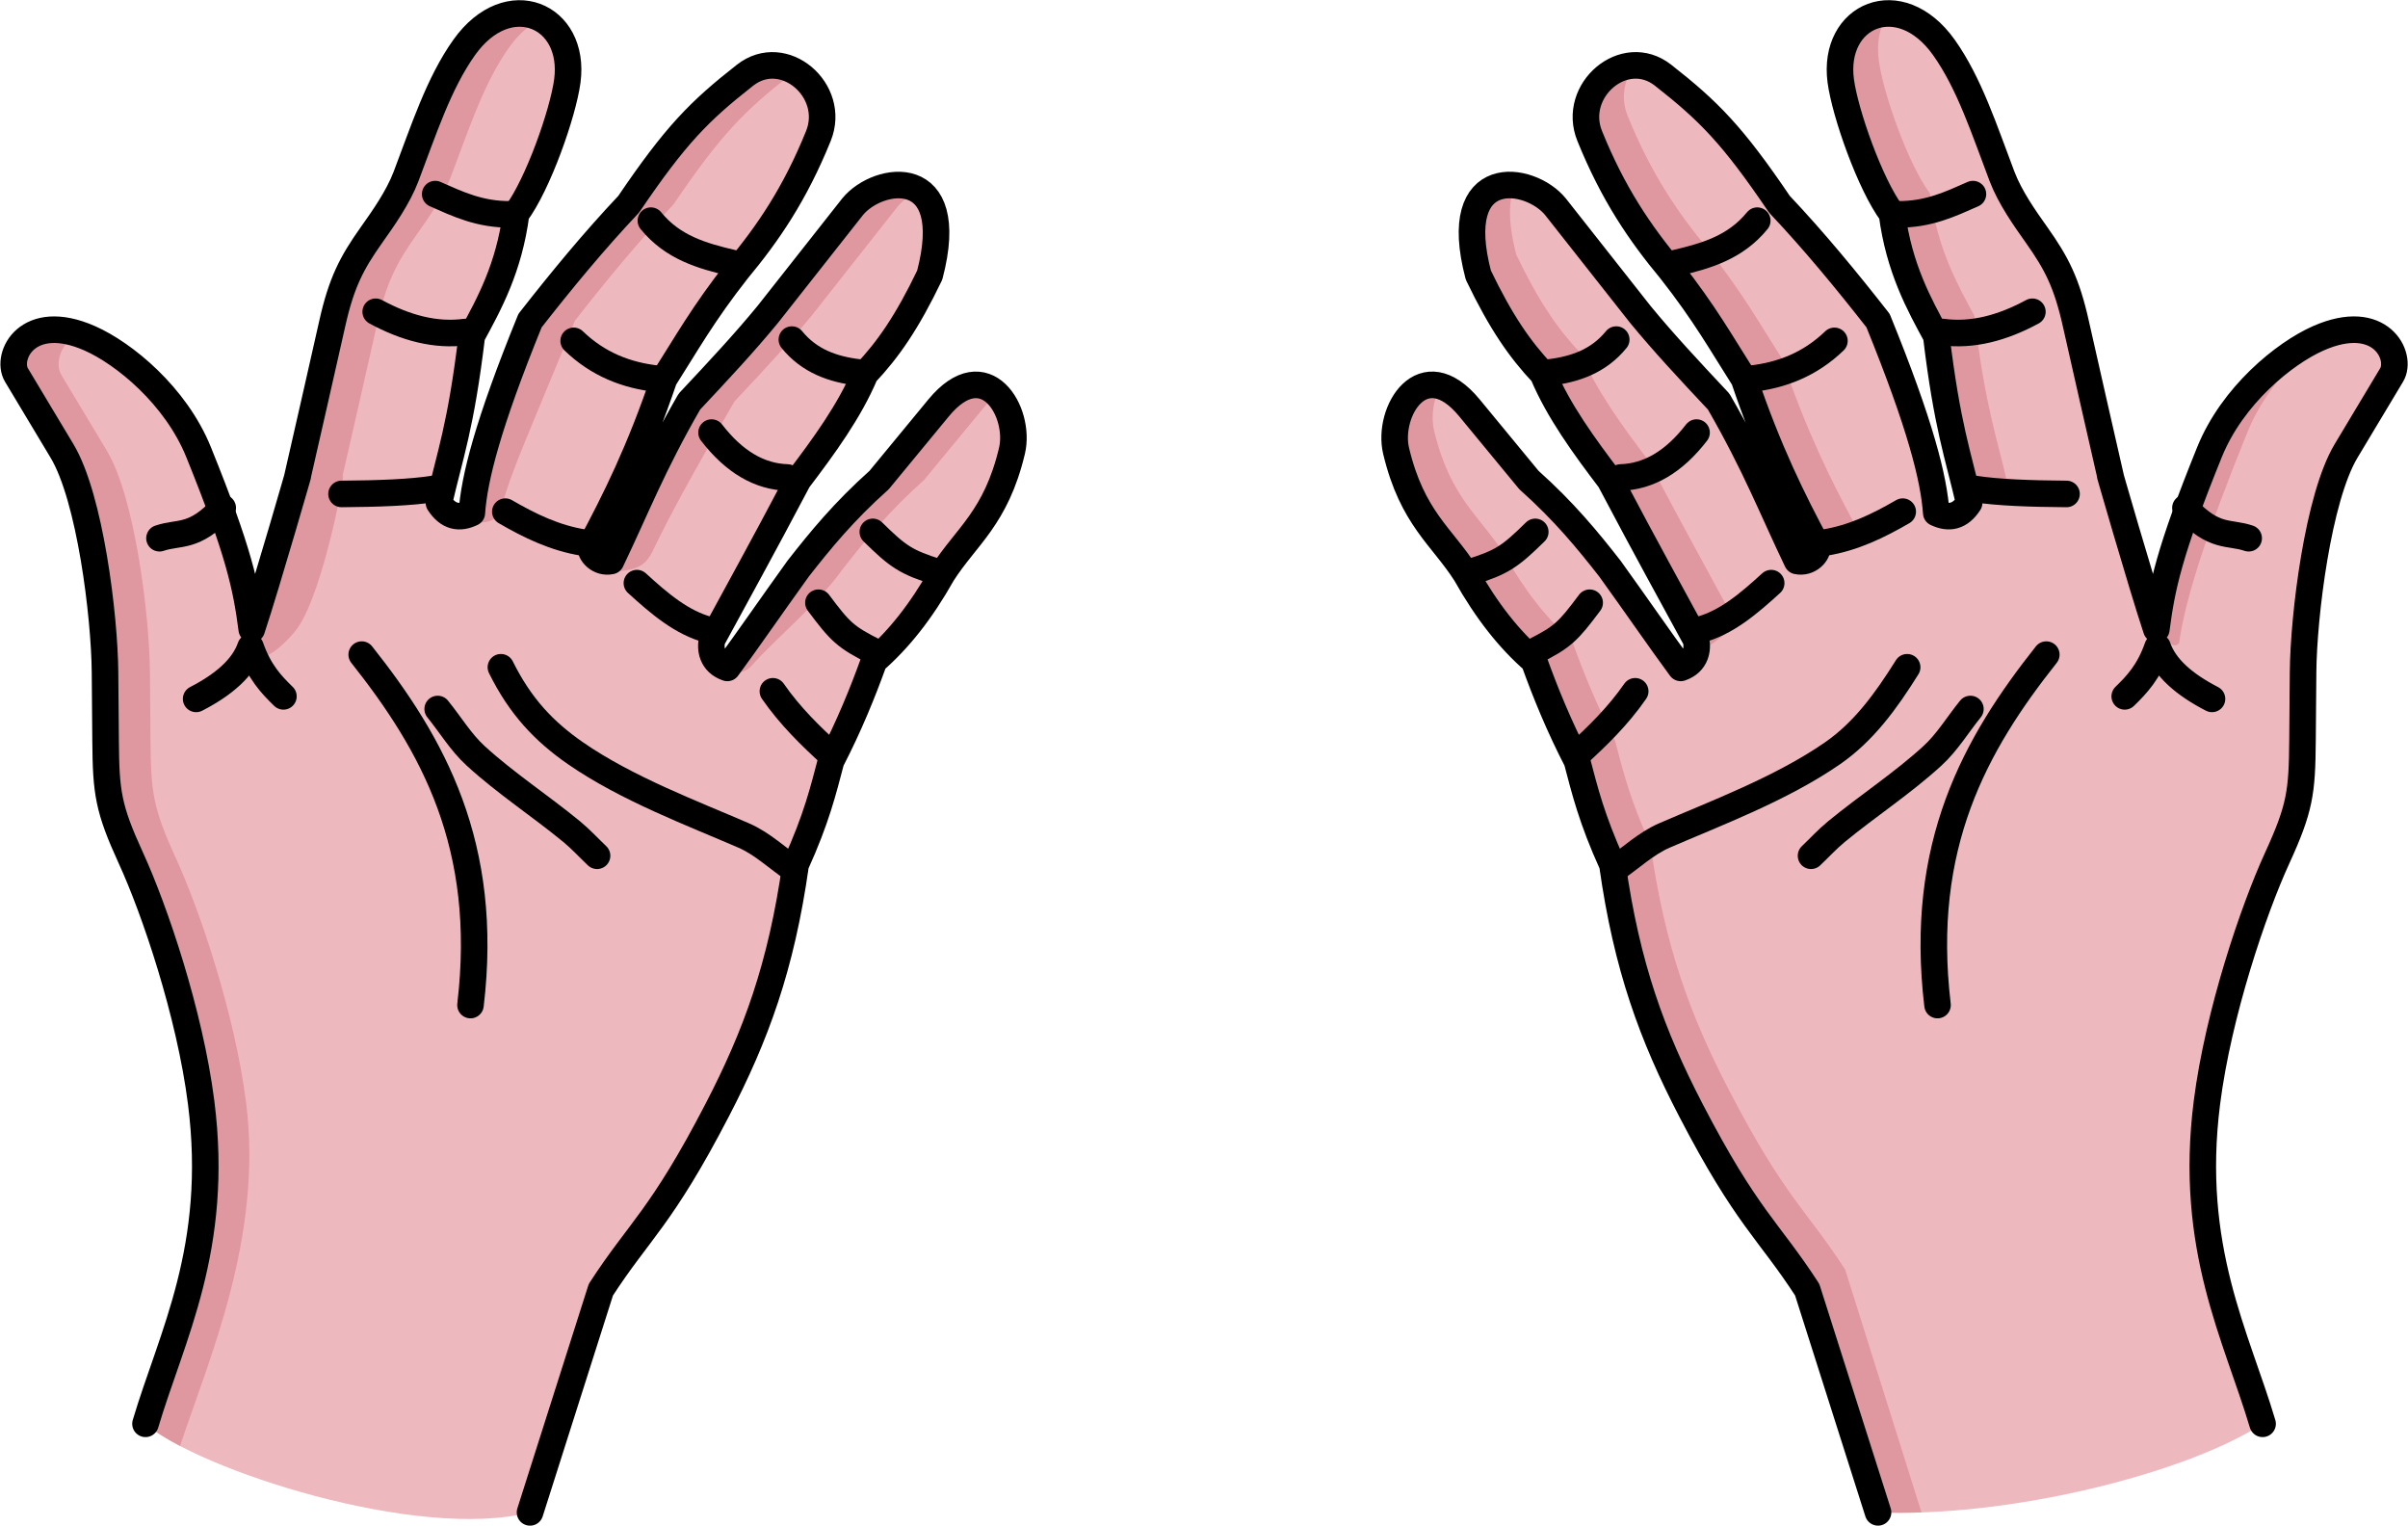
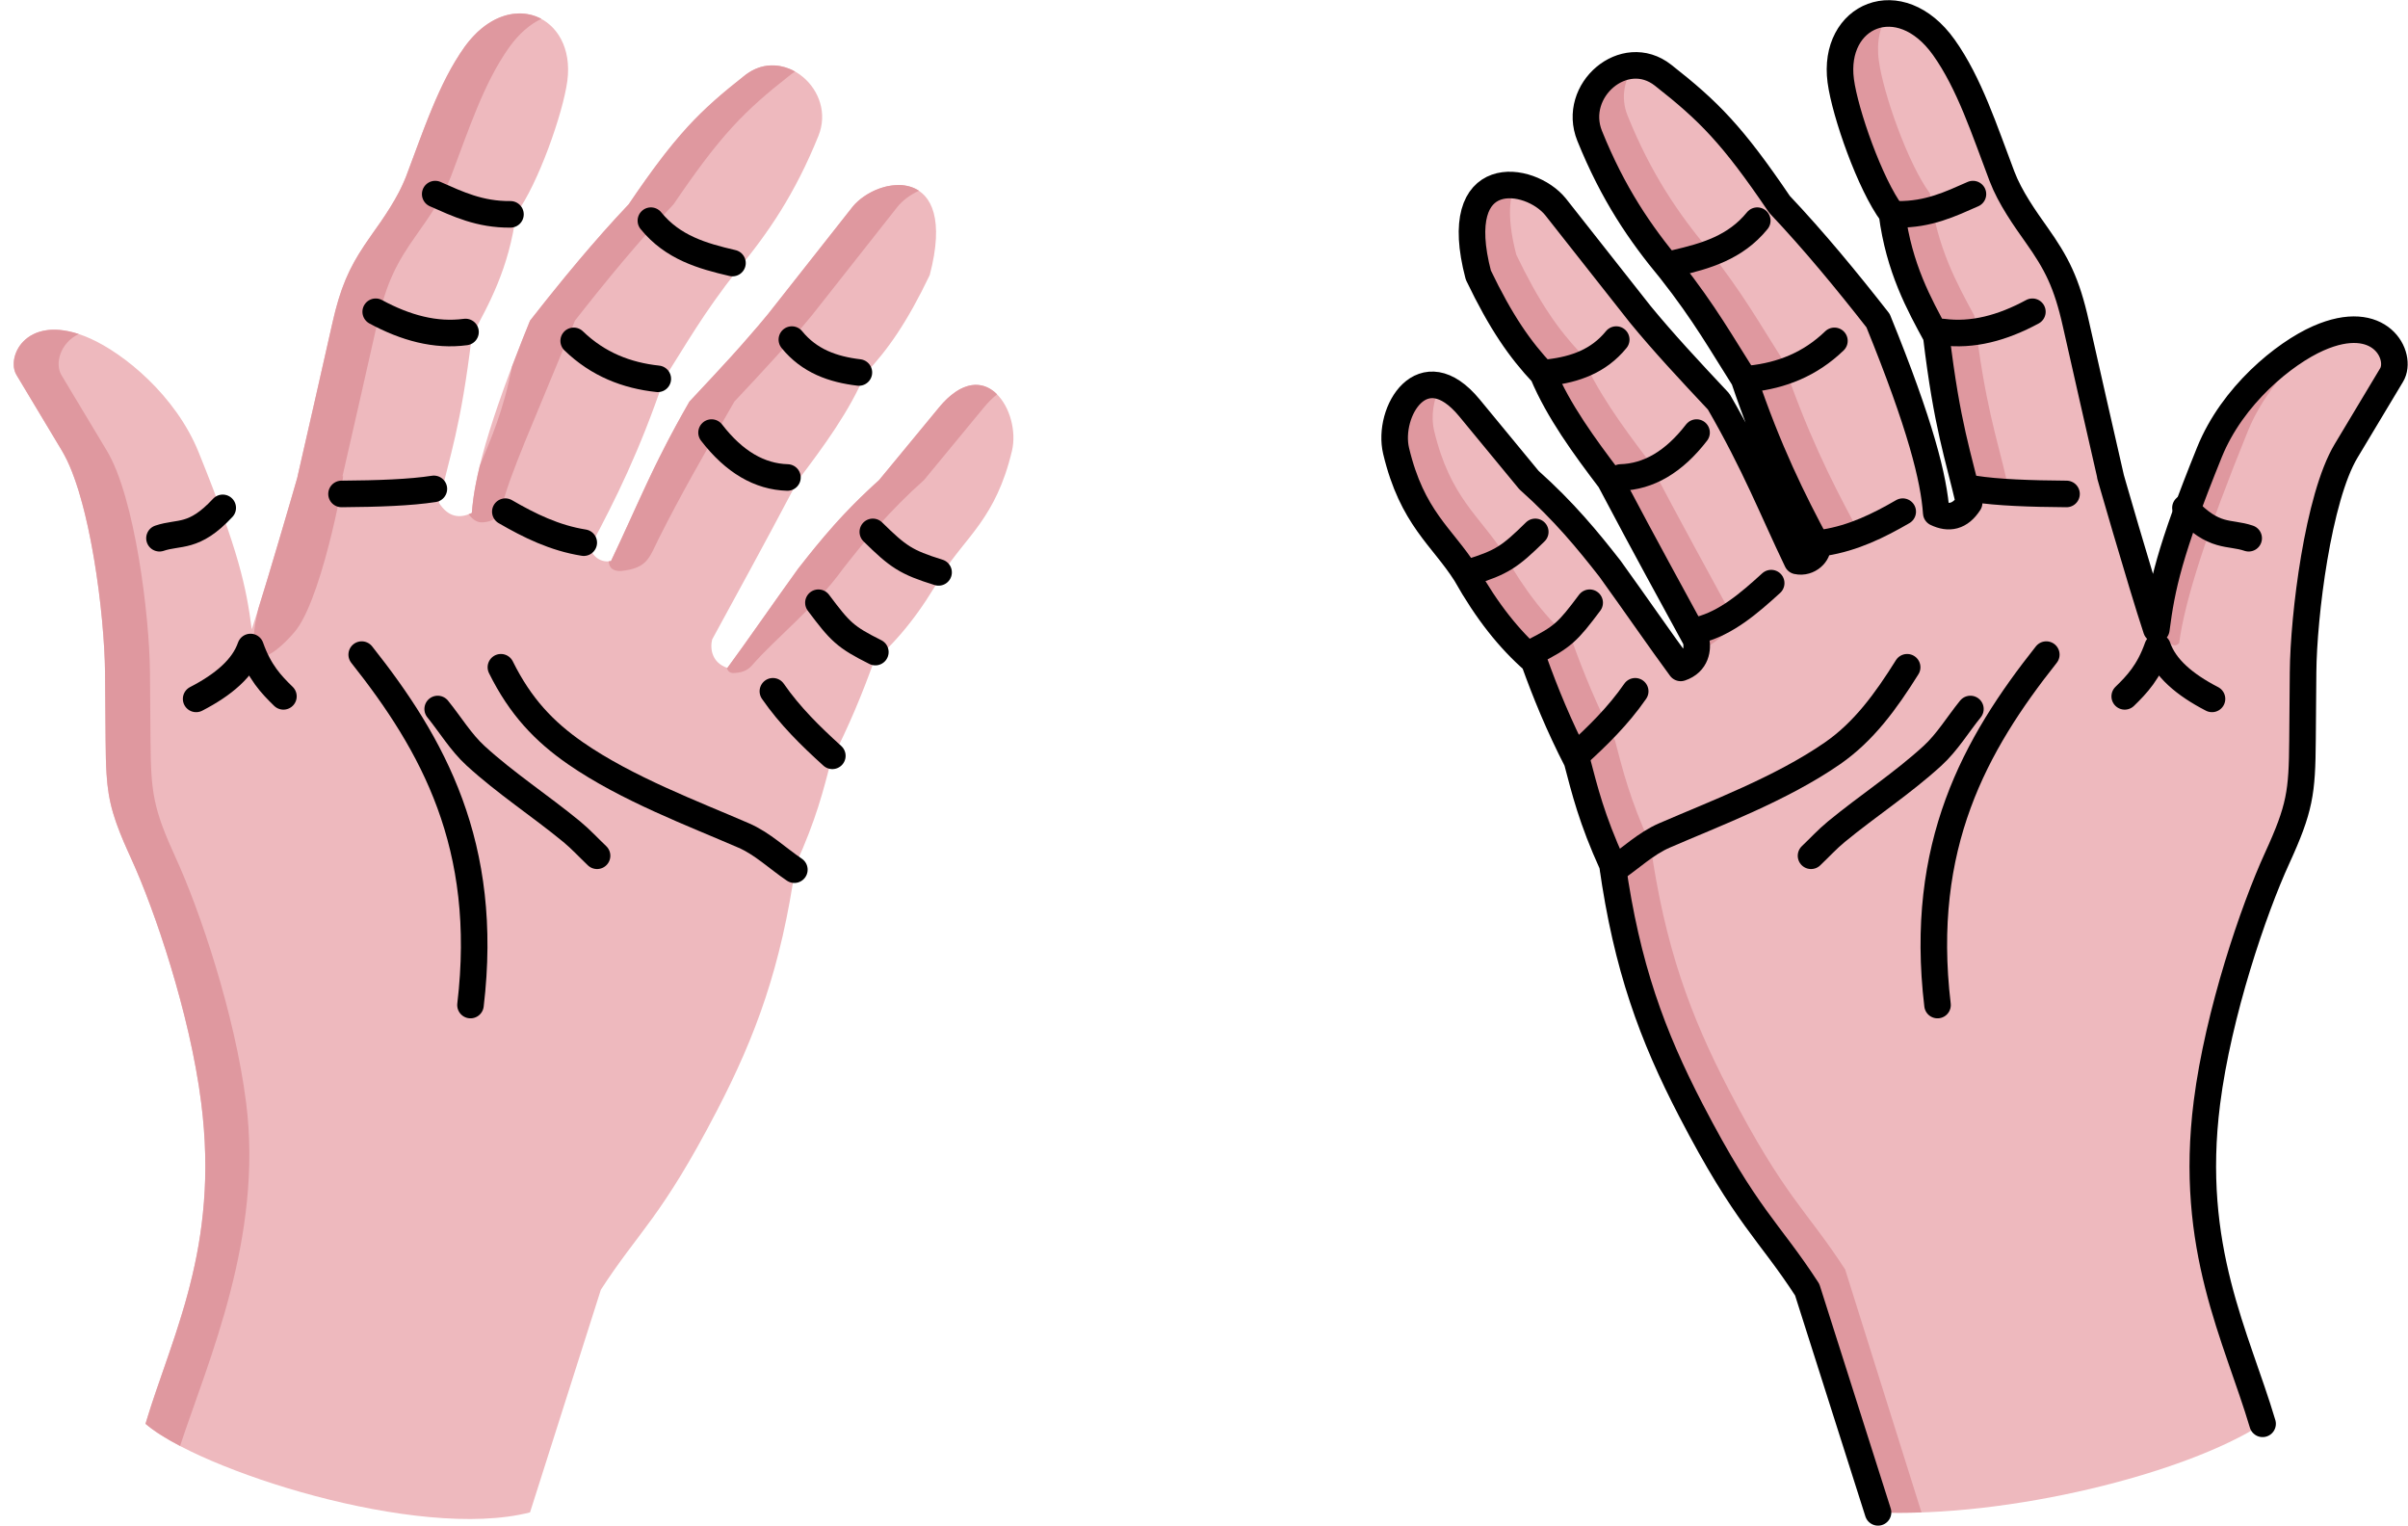
<svg xmlns="http://www.w3.org/2000/svg" version="1.1" viewBox="0 0 1359.8 861.31">
  <g transform="translate(-36.44 -63.341)">
    <g transform="matrix(-1 0 0 -1 1432.7 988.15)">
      <path d="m118.57 120.93c14.65 49.39 41.89 99.19 31.43 181.43-6.42 50.46-26.38 108.99-39.57 137.77-13.003 28.37-14.154 37.26-14.396 66.5l-0.32 38.591c-0.265 31.964-8.438 98.588-24.286 125l-25.714 42.857c-6.323 10.539 6.204 36.284 41.429 20.714 19.181-8.479 48.443-32.204 61.429-64.286 22.747-56.2 26.867-75.915 30-100 8.336 25.029 28.967 96.747 25.714 85.714 6.574 28.934 13.251 57.845 19.723 86.803 5.197 23.254 10.953 34.295 22.255 50.239 6.494 9.161 14.901 20.999 19.451 32.958 9.853 25.896 18.435 52.634 32.857 72.857 24.913 34.934 63.141 18.12 58.214-18.929-2.423-18.219-16.576-58.468-28.929-75-4.011-30.799-15.375-51.228-25-68.929-6.191-51.502-12.381-67.326-18.571-94.286 5.17-8.028 11.499-9.102 18.571-5.714 1.344 19.376 8.773 49.4 32.857 108.57 17.772 22.704 36.047 44.905 55.714 65.714 26.561 39.204 39.889 52.598 65.714 72.857 21.859 17.147 51.795-8.646 41.429-34.286-13.286-32.861-28.478-54.966-45.714-75.714-19.454-24.71-29.048-42.024-41.429-61.429-13.79-40.79-27.6-68.53-41.41-94.28-0.746-4.154 4.744-10.026 11.429-8.571 14.079 29.317 23.413 53.889 44.286 90 16.443 17.507 31.385 33.55 44.286 49.286l47.857 60.714c14.438 17.721 60.183 24.589 43.571-38.571-12.86-26.79-23.57-42.09-36.43-55.72-8.816-21.03-23.335-40.872-37.857-60-22.278-42.174-33.096-61.431-48.571-90-1.288-5.096-0.259-13.138 8.571-16.071 11.721 15.919 24.3 34.267 40 56.071 12.514 15.986 25.704 32.14 45.714 50l33.571 40.714c26.354 31.961 46.686-2.264 41.429-24.286-9.043-37.879-25.881-48.254-39.286-69.286-12.09-21.46-24.62-37.11-38.57-49.28-6.452-17.988-14.039-36.543-24.286-56.429-4.425-16.722-8.207-32.639-20-58.571-8.13-57.78-22.55-96.69-44.28-138.57-31.7-61.08-43.82-67.63-65.72-101.43l-40-125.71c-73.51-3.047-173.54 21.687-217.14 49.99z" fill="#eeb9be" />
      <path transform="matrix(-1 0 0 -1 1396.2 924.81)" d="m1065.7 7.594c-0.1 0.003-0.2 0.026-0.4 0.031-0.2 0.011-0.5 0.011-0.8 0.031-0.4 0.03-0.9 0.074-1.3 0.125-0.4 0.048-0.8 0.122-1.2 0.188-0.3 0.057-0.6 0.118-1 0.187-0.1 0.029-0.2 0.063-0.4 0.094-0.2 0.059-0.5 0.121-0.8 0.188 0 0.024-0.1 0.037-0.2 0.062-0.4 0.097-0.7 0.201-1.1 0.312-0.2 0.067-0.4 0.147-0.6 0.219-0.3 0.105-0.6 0.196-0.9 0.313-1 0.374-1.9 0.826-2.8 1.312-0.2 0.103-0.4 0.205-0.6 0.313-0.1 0.053-0.2 0.101-0.3 0.156-0.2 0.13-0.4 0.269-0.6 0.406-0.2 0.109-0.4 0.2-0.6 0.313 0 0.028-0.1 0.065-0.1 0.094-0.2 0.111-0.3 0.227-0.5 0.343-0.2 0.131-0.3 0.271-0.5 0.407-0.1 0.061-0.2 0.124-0.3 0.187-0.2 0.201-0.5 0.414-0.8 0.625 0 0.057-0.1 0.099-0.2 0.156-0.2 0.169-0.4 0.357-0.6 0.532-0.2 0.158-0.3 0.305-0.5 0.468-0.1 0.121-0.3 0.252-0.4 0.375-0.2 0.23-0.4 0.448-0.7 0.688-0.3 0.36-0.6 0.743-1 1.125-0.1 0.18-0.3 0.378-0.4 0.562-0.1 0.162-0.3 0.303-0.4 0.469-0.2 0.301-0.4 0.625-0.7 0.937v0.063c-0.1 0.166-0.3 0.331-0.4 0.5-0.1 0.175-0.2 0.353-0.3 0.531-0.2 0.27-0.4 0.535-0.5 0.813-0.1 0.092-0.2 0.187-0.2 0.281-0.2 0.371-0.4 0.741-0.6 1.125-0.2 0.398-0.4 0.807-0.6 1.219-0.2 0.277-0.3 0.56-0.4 0.844-0.1 0.237-0.2 0.476-0.3 0.718-0.1 0.147-0.1 0.29-0.2 0.438-0.1 0.168-0.1 0.329-0.2 0.5-0.1 0.289-0.2 0.579-0.3 0.875-0.1 0.43-0.3 0.869-0.4 1.312 0 0.117-0.1 0.226-0.1 0.344-0.2 0.496-0.3 1.02-0.4 1.531-0.1 0.468-0.2 0.926-0.3 1.406-0.1 0.388-0.2 0.792-0.2 1.188-0.1 0.206-0.1 0.417-0.1 0.625-0.1 0.179-0.1 0.35-0.1 0.531-0.1 0.208-0.1 0.416-0.1 0.625 0 0.414-0.1 0.828-0.1 1.25-0.1 0.608-0.1 1.221-0.1 1.844v0.094c-0.1 0.587-0.1 1.18-0.1 1.781v0.969c0 0.332 0 0.664 0.1 1v0.281c0 0.673 0.1 1.343 0.1 2.031 0.1 0.703 0.1 1.407 0.2 2.125 0.3 2.278 0.8 4.905 1.5 7.782 0.3 1.438 0.7 2.914 1.1 4.468v0.032c0.4 1.545 0.8 3.142 1.2 4.781 1.9 6.601 4.3 13.848 7 21.062 1.3 3.602 2.8 7.202 4.2 10.688 0.8 1.743 1.5 3.444 2.3 5.125 2.3 5.046 4.6 9.766 7 13.846 0.4 0.68 0.8 1.32 1.2 1.97 0.8 1.28 1.5 2.5 2.3 3.62 0.4 0.56 0.8 1.11 1.2 1.63 0.1 0.96 0.2 1.9 0.4 2.84 0.1 0.95 0.3 1.88 0.4 2.81 0.6 3.69 1.3 7.23 2.1 10.63 0.4 1.7 0.9 3.37 1.3 5 1.8 6.52 3.9 12.51 6.2 18.09 0.5 1.4 1.1 2.78 1.7 4.13 1.2 2.69 2.4 5.29 3.6 7.81 1.3 2.52 2.5 4.94 3.7 7.31 1.9 3.56 3.8 6.99 5.6 10.31 0.3 3.11 0.7 6.06 1.1 8.91v0.34c1.4 10.8 2.9 19.88 4.3 27.82 0 0.33 0.1 0.7 0.2 1.03 0 0.37 0.1 0.78 0.2 1.15 0.3 1.85 0.7 3.65 1 5.38 0.1 0.23 0.1 0.49 0.1 0.72 0.3 1.45 0.6 2.9 0.9 4.28 0.4 1.79 0.8 3.53 1.1 5.22 0.8 3.37 1.5 6.55 2.3 9.62 0.7 3.08 1.5 6.03 2.2 8.97 0.2 0.65 0.3 1.32 0.5 1.97 0.8 3.03 1.6 6.09 2.3 9.19 0.4 1.55 0.8 3.14 1.2 4.75 0.1 0.7 0.3 1.35 0.5 2.06 8.5-0.38 18.7-3.26 22.1-8.56-6.2-26.96-12.4-42.78-18.6-94.28-9.6-17.7-21-38.11-25-68.91-12.4-16.532-26.5-56.781-28.9-75-1.5-10.897 0.8-20.062 5.4-26.656-0.2 7e-4 -0.4-5e-3 -0.6-2e-4zm-142.58 29.344c-0.55 0.011-1.07 0.044-1.62 0.093-0.57 0.051-1.13 0.099-1.69 0.188-0.53 0.084-1.04 0.194-1.56 0.312-0.53 0.12-1.07 0.253-1.59 0.407-1.58 0.461-3.12 1.069-4.6 1.812-0.41 0.206-0.82 0.43-1.22 0.656-0.2 0.113-0.39 0.227-0.59 0.344-0.33 0.194-0.65 0.387-0.97 0.594-0.05 0.033-0.1 0.06-0.16 0.094-1.37 0.903-2.68 1.936-3.9 3.062-0.41 0.38-0.8 0.784-1.19 1.188-0.39 0.403-0.79 0.824-1.15 1.25-0.74 0.85-1.42 1.725-2.07 2.656-0.32 0.465-0.64 0.954-0.93 1.437-0.3 0.484-0.58 0.968-0.85 1.469-0.26 0.487-0.51 0.966-0.75 1.469-0.01 0.021-0.02 0.041-0.03 0.062-0.29 0.632-0.56 1.284-0.81 1.938-0.09 0.218-0.17 0.436-0.25 0.656-0.09 0.236-0.14 0.481-0.22 0.719-0.16 0.483-0.31 0.975-0.44 1.468-0.02 0.074-0.04 0.146-0.06 0.219-0.13 0.507-0.27 1.015-0.38 1.531-0.11 0.569-0.2 1.141-0.28 1.719-0.07 0.506-0.11 1.019-0.15 1.531-0.01 0.116-0.03 0.229-0.04 0.344-0.03 0.546-0.05 1.073-0.06 1.625 0 0.595 0 1.212 0.03 1.813 0.04 0.601 0.09 1.206 0.16 1.812 0.07 0.576 0.17 1.14 0.28 1.719 0.04 0.197 0.09 0.396 0.13 0.594 0.02 0.114 0.03 0.229 0.06 0.343 0.07 0.332 0.13 0.668 0.22 1 0 0.023 0.02 0.041 0.03 0.063 0.07 0.258 0.14 0.523 0.22 0.781 0.04 0.138 0.08 0.269 0.12 0.406 0.06 0.199 0.12 0.396 0.19 0.594 0.17 0.509 0.33 1.022 0.53 1.532 0.04 0.096 0.09 0.184 0.13 0.281 0 9e-3 -0.01 0.022 0 0.031 0.24 0.598 0.5 1.159 0.75 1.75 1.42 3.455 2.84 6.836 4.31 10.062 0 0.013 0.02 0.019 0.03 0.032 0.85 1.881 1.72 3.752 2.59 5.562 1.75 3.644 3.54 7.154 5.35 10.534 2.71 5.07 5.49 9.85 8.34 14.43 1.9 3.06 3.85 6.03 5.81 8.91 0.99 1.44 1.97 2.88 2.97 4.28 2 2.82 4.04 5.56 6.1 8.25 3.09 4.05 6.23 7.99 9.47 11.88 1.21 1.54 2.38 3.07 3.53 4.56 1.14 1.49 2.24 2.94 3.31 4.38 1.07 1.43 2.11 2.85 3.12 4.24s2.02 2.76 2.97 4.1c0.96 1.36 1.87 2.68 2.78 4s1.79 2.62 2.66 3.9c1.72 2.56 3.41 5.05 5 7.5v0.04c1.59 2.46 3.12 4.88 4.63 7.28 0.49 0.79 1 1.59 1.5 2.37 6.09 6.65 12.44 13.46 19.06 20.5 13.36 50.51 21.16 69.85 39.96 90 0.9 0.18 6 0.25 6.8 0.22 5.5-0.2 9.6-5.15 9-8.78-13.9-25.75-27.7-53.52-41.5-94.31-12.36-19.41-21.96-36.7-41.42-61.41-17.23-20.75-32.43-42.856-45.72-75.718-4.2-10.39-1.75-20.802 4.06-28.374zm-70.68 67.562c-1.45 0-2.87 0.09-4.25 0.34-0.04 0.01-0.09 0.03-0.13 0.04-0.47 0.08-0.94 0.19-1.4 0.31-0.47 0.12-0.92 0.25-1.38 0.4-0.45 0.16-0.9 0.32-1.34 0.5-0.35 0.15-0.69 0.3-1.03 0.47-0.1 0.05-0.19 0.11-0.29 0.16-0.85 0.44-1.68 0.95-2.46 1.53-0.35 0.26-0.67 0.5-1 0.78-0.05 0.04-0.08 0.09-0.13 0.13-0.75 0.65-1.46 1.41-2.12 2.22-0.32 0.38-0.65 0.79-0.94 1.21-0.11 0.16-0.21 0.32-0.31 0.47-0.19 0.29-0.36 0.58-0.54 0.88-0.04 0.08-0.1 0.16-0.15 0.25-0.21 0.37-0.4 0.76-0.59 1.15-0.08 0.15-0.15 0.29-0.22 0.44-0.1 0.22-0.19 0.44-0.28 0.66-0.12 0.25-0.24 0.48-0.35 0.75-0.01 0.04-0.01 0.08-0.03 0.12-0.13 0.33-0.26 0.66-0.38 1-0.05 0.16-0.1 0.31-0.15 0.47-0.05 0.15-0.08 0.32-0.13 0.47-0.16 0.53-0.32 1.09-0.46 1.66-0.16 0.61-0.29 1.22-0.41 1.87-0.02 0.09-0.05 0.17-0.06 0.25-0.12 0.63-0.2 1.3-0.29 1.97-0.04 0.36-0.08 0.75-0.12 1.12-0.03 0.32-0.1 0.62-0.12 0.94-0.04 0.44-0.04 0.89-0.07 1.35-0.01 0.14-0.02 0.29-0.03 0.43-0.03 0.57-0.05 1.16-0.06 1.75-0.01 0.65-0.01 1.3 0 1.97 0.01 0.8 0.08 1.6 0.12 2.44 0.01 0.12 0 0.23 0 0.34 0.04 0.55 0.08 1.09 0.13 1.66 0.05 0.67 0.11 1.37 0.19 2.06 0.04 0.38 0.1 0.77 0.15 1.16 0.05 0.37 0.08 0.74 0.13 1.12 0.02 0.14 0.04 0.27 0.06 0.41 0.35 2.46 0.84 5.09 1.44 7.84 0.14 0.66 0.28 1.3 0.44 1.97 0.06 0.29 0.11 0.56 0.18 0.85 0.08 0.33 0.17 0.66 0.25 1 0.16 0.63 0.33 1.25 0.5 1.9 0.81 1.68 1.59 3.29 2.38 4.88 0.79 1.58 1.57 3.12 2.34 4.62 0.01 0.01 0 0.03 0 0.03 1.55 3 3.06 5.84 4.56 8.54 0.01 0 0 0.02 0 0.03 1.51 2.69 3.03 5.25 4.5 7.68 0.01 0.01 0 0.03 0 0.03 2.96 4.88 5.89 9.29 8.85 13.35 1.48 2.03 2.96 3.96 4.47 5.84 0 0.01-0.01 0.03 0 0.03 0.74 0.94 1.52 1.85 2.28 2.75 0 0.01-0.01 0.03 0 0.03 2.28 2.74 4.62 5.33 7.03 7.88 0 0.01-0.01 0.03 0 0.03 0.55 1.31 1.13 2.61 1.72 3.91 0 0.01-0.01 0.02 0 0.03 1.78 3.91 3.76 7.76 5.87 11.59 0.01 0.01 0 0.03 0 0.03 1.41 2.55 2.91 5.08 4.44 7.6v0.03c0.76 1.25 1.55 2.5 2.34 3.75 0.01 0.01 0 0.02 0 0.03 1.59 2.5 3.24 5 4.91 7.47 2.52 3.72 5.13 7.4 7.78 11.06 3.54 4.88 7.18 9.69 10.81 14.47 2.79 5.27 5.39 10.19 7.85 14.81 0 0.01-0.01 0.03 0 0.03 12.28 23.08 20.9 38.81 29.75 55 3.54 6.49 7.1 13.02 10.97 20.16 0 0.01-0.01 0.02 0 0.03 0.07 0.28 0.13 0.58 0.18 0.88 0.01 0.03 0.03 0.06 0.04 0.09 0.04 0.27 0.08 0.53 0.12 0.81 0.01 0.09 0.02 0.17 0.03 0.25 0.01 0.06 0 0.13 0 0.19 0.03 0.29 0.05 0.58 0.06 0.87 0.02 0.38 0.02 0.75 0 1.13-0.01 0.38-0.02 0.77-0.06 1.16-0.04 0.38-0.11 0.76-0.19 1.15-0.07 0.39-0.17 0.78-0.28 1.16l-0.03 0.12c9.14-4.13 22.7-14.64 21.53-19.25-15.47-28.57-26.28-47.82-48.56-90-14.52-19.12-29.03-38.97-37.84-60-12.86-13.62-23.58-28.93-36.44-55.71-4.92-18.71-4.37-31.27-0.78-39.22-1.01-0.11-2.01-0.16-3-0.16zm461.76 84.5c-0.6 0.22-1.3 0.44-1.9 0.69-0.7 0.26-1.4 0.55-2.1 0.84-0.3 0.17-0.7 0.3-1.1 0.47v0.03c-1.2 0.53-2.5 1.1-3.7 1.75-1.3 0.65-2.6 1.36-3.9 2.13-0.7 0.38-1.4 0.78-2.1 1.18-0.6 0.41-1.3 0.82-2 1.25-1.4 0.88-2.8 1.81-4.2 2.78-1.1 0.77-2.2 1.61-3.3 2.44-0.9 0.64-1.8 1.27-2.6 1.94-0.2 0.12-0.3 0.25-0.5 0.38-2.1 1.63-4.1 3.37-6.2 5.21-0.1 0.08-0.2 0.15-0.3 0.22v0.03c-0.7 0.64-1.4 1.29-2.1 1.94-0.7 0.67-1.5 1.34-2.2 2.03-3.5 3.44-7 7.18-10.2 11.16-2 2.39-3.9 4.86-5.8 7.44-3.6 5.15-6.9 10.65-9.7 16.47v0.03c-1 1.93-1.8 3.9-2.6 5.9-1.3 3.02-2.4 5.91-3.5 8.72-1.2 2.81-2.2 5.54-3.2 8.16-0.7 1.72-1.3 3.41-2 5.06-0.5 1.49-1.1 2.95-1.6 4.37-0.2 0.56-0.5 1.17-0.7 1.72-0.4 1.16-0.9 2.38-1.3 3.5-0.7 1.96-1.4 3.88-2.1 5.72-0.3 0.87-0.6 1.72-0.9 2.56-0.5 1.52-1 3.04-1.5 4.47-0.7 1.95-1.3 3.87-1.9 5.69v0.03c-0.4 1.17-0.7 2.26-1.1 3.38-0.2 0.83-0.5 1.69-0.8 2.5-0.1 0.32-0.2 0.64-0.3 0.97-0.5 1.77-1 3.51-1.5 5.18-0.5 1.78-1 3.49-1.4 5.16 0 0.21-0.1 0.42-0.2 0.62-0.4 1.54-0.8 3.04-1.1 4.5 0 0.15-0.1 0.3-0.1 0.44-0.4 1.5-0.7 2.97-1 4.41 0 0.14-0.1 0.29-0.1 0.44-0.1 0.65-0.3 1.29-0.4 1.93-0.2 0.86-0.4 1.73-0.5 2.57-0.3 1.33-0.5 2.63-0.7 3.93-0.2 0.99-0.4 1.99-0.6 2.97 0 0.29-0.1 0.59-0.1 0.88v0.03c2.4 11.67 5.4 19.61 9.2 19.12 0.7-0.09 1.4-0.48 2.2-1.18 3.1-24.09 15.8-63.09 38.6-119.28 9.6-23.87 28.3-43.1 45.1-54.88zm-505.76 28.28c-0.55 0.01-1.1 0.06-1.63 0.13-0.21 0.02-0.42 0.05-0.62 0.09-0.42 0.07-0.84 0.17-1.25 0.28-0.1 0.03-0.21 0.04-0.32 0.06-0.16 0.05-0.33 0.11-0.5 0.16-0.4 0.13-0.79 0.28-1.18 0.44-0.03 0.01-0.07 0.02-0.1 0.03s-0.06 0.02-0.09 0.03c-0.26 0.11-0.53 0.25-0.78 0.38-0.29 0.13-0.57 0.28-0.85 0.43-0.16 0.09-0.33 0.19-0.5 0.28-0.15 0.09-0.28 0.19-0.43 0.29-0.51 0.32-0.99 0.65-1.47 1.03-0.05 0.03-0.08 0.08-0.13 0.12-0.33 0.26-0.68 0.53-1 0.81-0.22 0.21-0.43 0.44-0.65 0.66-0.38 0.37-0.74 0.75-1.1 1.16-0.44 0.5-0.89 1.01-1.31 1.56 0 0.01 0.01 0.02 0 0.03-0.34 0.45-0.68 0.93-1 1.41-0.28 0.41-0.55 0.84-0.81 1.28l-0.06 0.12c-0.16 0.27-0.32 0.54-0.47 0.82-0.34 0.61-0.67 1.23-0.97 1.87-0.28 0.59-0.53 1.2-0.78 1.81-0.03 0.07-0.07 0.12-0.1 0.19-0.18 0.46-0.33 0.9-0.5 1.37-0.19 0.55-0.39 1.1-0.56 1.66-0.43 1.42-0.79 2.88-1.06 4.34-0.08 0.44-0.15 0.88-0.22 1.32-0.11 0.7-0.21 1.39-0.28 2.09-0.01 0.12-0.02 0.23-0.03 0.35-0.04 0.39-0.04 0.79-0.07 1.18-0.01 0.28-0.05 0.57-0.06 0.85-0.02 0.66-0.01 1.31 0 1.97 0.01 0.23 0.02 0.48 0.03 0.71 0.02 0.46 0.03 0.93 0.07 1.38 0.03 0.42 0.1 0.86 0.15 1.28 0.01 0.04 0 0.08 0 0.13 0.07 0.53 0.16 1.06 0.25 1.59 0.1 0.55 0.19 1.09 0.32 1.62 0.84 3.55 1.77 6.84 2.74 9.94 0.09 0.26 0.17 0.5 0.26 0.75 0.9 2.82 1.84 5.48 2.84 7.97 0.72 1.81 1.45 3.53 2.22 5.19 1.53 3.31 3.15 6.33 4.81 9.15 0.84 1.43 1.67 2.8 2.53 4.13 0.86 1.32 1.72 2.57 2.6 3.81 1.75 2.5 3.53 4.85 5.34 7.16 2.7 3.45 5.44 6.77 8.12 10.22 0.9 1.14 1.78 2.31 2.66 3.5 1.76 2.37 3.48 4.84 5.16 7.47 0.75 1.34 1.52 2.64 2.28 3.93 0.76 1.31 1.51 2.59 2.28 3.85 2.29 3.75 4.6 7.3 6.94 10.68 2.34 3.4 4.69 6.61 7.09 9.66 0.8 1.01 1.6 1.99 2.41 2.97 2.42 2.94 4.87 5.73 7.37 8.37 0.83 0.88 1.66 1.72 2.5 2.57 2.52 2.54 5.07 4.96 7.69 7.25 0.81 2.24 1.65 4.51 2.5 6.78 0.84 2.27 1.7 4.52 2.59 6.81 0.01 0.01 0 0.02 0 0.03 0.89 2.28 1.79 4.57 2.72 6.88 4.7 11.58 10.06 23.5 16.47 35.93 4.42 16.73 8.21 32.63 20 58.57 0.25 1.8 0.51 3.57 0.78 5.34 0.54 3.55 1.1 7.03 1.69 10.44 0.58 3.4 1.18 6.72 1.81 10 0.32 1.64 0.64 3.26 0.97 4.87 0.6 2.92 1.24 5.8 1.87 8.63 0.07 0.28 0.13 0.56 0.19 0.84 0.07 0.3 0.15 0.58 0.22 0.88 0.65 2.81 1.28 5.58 1.97 8.31 0.76 3.01 1.56 5.96 2.38 8.87 0.81 2.92 1.63 5.82 2.5 8.66 0.86 2.84 1.77 5.63 2.68 8.41 0.92 2.77 1.84 5.5 2.82 8.21 0 0.01-0.01 0.03 0 0.04 0.96 2.7 1.97 5.4 3 8.06 1.02 2.67 2.07 5.3 3.15 7.94v0.03c2.16 5.26 4.44 10.47 6.81 15.65 2.38 5.2 4.87 10.37 7.47 15.57 1.3 2.6 2.64 5.19 4 7.81 3.96 7.63 7.6 14.44 11 20.53 1.71 3.05 3.35 5.91 4.94 8.63 4.76 8.15 9.04 14.93 13 20.87 1.32 1.98 2.61 3.87 3.87 5.69 2.53 3.63 4.95 6.95 7.32 10.15 3.55 4.81 6.96 9.29 10.56 14.03 1.1 1.59 2.3 3.2 3.5 4.85 3.6 4.96 7.4 10.35 11.5 16.69l40 125.72c7.9 0.32 16.1 0.28 24.5 0l-43.1-137.13c-21.9-33.8-34-40.36-65.68-101.44-21.74-41.88-36.14-80.78-44.28-138.56-11.8-25.93-15.58-41.87-20-58.59-10.25-19.89-17.83-38.42-24.28-56.41-13.95-12.18-26.51-27.85-38.6-49.31-13.4-21.03-30.24-31.4-39.28-69.28-1.92-8.06-0.41-17.74 3.56-25.22l-0.12-0.03c-0.51-0.14-1-0.26-1.5-0.35-0.44-0.08-0.86-0.14-1.28-0.18-0.1-0.01-0.19-0.03-0.28-0.04h-0.07c-0.51-0.04-1.02-0.07-1.53-0.06h-0.12z" fill="#df989f" />
      <path d="m118.57 120.93c14.65 49.39 41.89 99.19 31.43 181.43-6.42 50.46-26.38 108.99-39.57 137.77-13.003 28.37-14.154 37.26-14.396 66.5l-0.32 38.591c-0.265 31.964-8.438 98.588-24.286 125l-25.714 42.857c-6.323 10.539 6.204 36.284 41.429 20.714 19.181-8.479 48.443-32.204 61.429-64.286 22.747-56.2 26.867-75.915 30-100 8.336 25.029 28.967 96.747 25.714 85.714 6.574 28.934 13.251 57.845 19.723 86.803 5.197 23.254 10.953 34.295 22.255 50.239 6.494 9.161 14.901 20.999 19.451 32.958 9.853 25.896 18.435 52.634 32.857 72.857 24.913 34.934 63.141 18.12 58.214-18.929-2.423-18.219-16.576-58.468-28.929-75-4.011-30.799-15.375-51.228-25-68.929-6.191-51.502-12.381-67.326-18.571-94.286 5.17-8.028 11.499-9.102 18.571-5.714 1.344 19.376 8.773 49.4 32.857 108.57 17.772 22.704 36.047 44.905 55.714 65.714 26.561 39.204 39.889 52.598 65.714 72.857 21.859 17.147 51.795-8.646 41.429-34.286-13.286-32.861-28.478-54.966-45.714-75.714-19.454-24.71-29.048-42.024-41.429-61.429-13.79-40.79-27.6-68.53-41.41-94.28-0.746-4.154 4.744-10.026 11.429-8.571 14.079 29.317 23.413 53.889 44.286 90 16.443 17.507 31.385 33.55 44.286 49.286l47.857 60.714c14.438 17.721 60.183 24.589 43.571-38.571-12.86-26.79-23.57-42.09-36.43-55.72-8.816-21.03-23.335-40.872-37.857-60-22.278-42.174-33.096-61.431-48.571-90-1.288-5.096-0.259-13.138 8.571-16.071 11.721 15.919 24.3 34.267 40 56.071 12.514 15.986 25.704 32.14 45.714 50l33.571 40.714c26.354 31.961 46.686-2.264 41.429-24.286-9.043-37.879-25.881-48.254-39.286-69.286-12.09-21.46-24.62-37.11-38.57-49.28-6.452-17.988-14.039-36.543-24.286-56.429-4.425-16.722-8.207-32.639-20-58.571-8.13-57.78-22.55-96.69-44.28-138.57-31.7-61.08-43.82-67.63-65.72-101.43l-40-125.71" fill="none" stroke="#000" stroke-linecap="round" stroke-linejoin="round" stroke-width="15" />
      <path d="m240.71 555.22c40.152-50.649 72.14-107.65 61.429-197.86" fill="none" stroke="#000" stroke-linecap="round" stroke-linejoin="round" stroke-width="15" />
      <path d="m283.57 524.51c7.14-8.81 13.06-18.78 21.43-26.43 17.008-15.564 36.484-28.208 54.286-42.857 5.072-4.174 9.524-9.048 14.286-13.571" fill="none" stroke="#000" stroke-linecap="round" stroke-linejoin="round" stroke-width="15" />
      <path d="m319.29 548.08c12.027-19.221 24.522-36.366 42.143-48.571 28.974-20.07 66.738-34.165 95-46.429 10.541-4.574 19.048-12.857 28.571-19.286" fill="none" stroke="#000" stroke-linecap="round" stroke-linejoin="round" stroke-width="15" />
      <path d="m472.86 534.51c9.582-13.837 21.202-25.237 33.571-36.429" fill="none" stroke="#000" stroke-linecap="round" stroke-linejoin="round" stroke-width="15" />
      <path d="m498.57 584.51c12.323-16.411 15.045-19.308 32.143-27.857" fill="none" stroke="#000" stroke-linecap="round" stroke-linejoin="round" stroke-width="15" />
      <path d="m529.29 624.51c14.336-14.089 18.765-17.154 37.143-22.857" fill="none" stroke="#000" stroke-linecap="round" stroke-linejoin="round" stroke-width="15" />
      <path d="m147.14 530.22c15.511 8.004 26.618 17.477 30.714 29.286 4.977-14.138 11.726-21.191 18.571-27.857" fill="none" stroke="#000" stroke-linecap="round" stroke-linejoin="round" stroke-width="15" />
      <path d="m126.43 620.93c11.19 3.807 19.362-0.432 35.714 17.143" fill="none" stroke="#000" stroke-linecap="round" stroke-linejoin="round" stroke-width="15" />
      <path d="m229.29 645.93c20.634 0.139 39.095 0.822 52.143 2.857" fill="none" stroke="#000" stroke-linecap="round" stroke-linejoin="round" stroke-width="15" />
      <path d="m248.57 748.79c16.905-9.144 33.81-13.703 50.714-11.429" fill="none" stroke="#000" stroke-linecap="round" stroke-linejoin="round" stroke-width="15" />
      <path d="m282.14 815.22c12.715-5.601 25.108-11.597 42.5-11.429" fill="none" stroke="#000" stroke-linecap="round" stroke-linejoin="round" stroke-width="15" />
      <path d="m321.79 635.93c13.693-7.945 27.89-14.894 44.286-17.5" fill="none" stroke="#000" stroke-linecap="round" stroke-linejoin="round" stroke-width="15" />
      <path d="m360.36 732.36c13.783-13.293 29.912-19.55 47.5-21.429" fill="none" stroke="#000" stroke-linecap="round" stroke-linejoin="round" stroke-width="15" />
      <path d="m403.93 800.22c12.35-15.2 29.04-19.96 46.07-23.93" fill="none" stroke="#000" stroke-linecap="round" stroke-linejoin="round" stroke-width="15" />
      <path d="m396.07 595.58c12.579-11.455 25.331-22.452 40.714-26.429" fill="none" stroke="#000" stroke-linecap="round" stroke-linejoin="round" stroke-width="15" />
      <path d="m438.21 680.58c12.839-16.65 27.161-24.897 42.857-25.357" fill="none" stroke="#000" stroke-linecap="round" stroke-linejoin="round" stroke-width="15" />
      <path d="m483.57 733.08c9.902-12.168 23.215-16.832 37.857-18.571" fill="none" stroke="#000" stroke-linecap="round" stroke-linejoin="round" stroke-width="15" />
      <path d="m1314.1 120.93c-14.649 49.387-41.893 99.184-31.429 181.43 6.42 50.461 26.377 108.98 39.569 137.76 13.004 28.369 14.155 37.261 14.397 66.501l0.32 38.591c0.265 31.964 8.438 98.588 24.286 125l25.714 42.857c6.323 10.539-6.204 36.284-41.429 20.714-19.181-8.479-48.444-32.204-61.429-64.286-22.747-56.2-26.867-75.915-30-100-8.336 25.029-28.967 96.747-25.714 85.714-6.574 28.934-13.252 57.845-19.723 86.803-5.197 23.254-10.953 34.295-22.255 50.239-6.493 9.161-14.901 20.999-19.451 32.958-9.853 25.896-18.435 52.634-32.857 72.857-24.913 34.934-63.141 18.12-58.214-18.929 2.423-18.219 16.576-58.468 28.929-75 4.011-30.799 15.375-51.228 25-68.929 6.191-51.502 12.381-67.326 18.571-94.286-5.17-8.028-11.499-9.102-18.571-5.714-1.344 19.376-8.773 49.4-32.857 108.57-17.772 22.704-36.047 44.905-55.714 65.714-26.561 39.204-39.889 52.598-65.714 72.857-21.859 17.147-51.795-8.646-41.429-34.286 13.286-32.861 28.478-54.966 45.714-75.714 19.454-24.71 29.048-42.024 41.429-61.429 13.81-40.794 27.619-68.532 41.428-94.286 0.746-4.154-4.744-10.026-11.428-8.571-14.079 29.317-23.413 53.889-44.286 90-16.443 17.507-31.385 33.55-44.286 49.286l-47.857 60.714c-14.438 17.721-60.183 24.589-43.571-38.571 12.857-26.783 23.571-42.087 36.428-55.714 8.816-21.03 23.335-40.872 37.857-60 22.278-42.174 33.096-61.431 48.571-90 1.288-5.096 0.259-13.138-8.571-16.071-11.722 15.919-24.3 34.267-40 56.071-12.514 15.986-25.704 32.14-45.714 50l-33.571 40.714c-26.354 31.961-46.686-2.264-41.429-24.286 9.043-37.879 25.881-48.254 39.286-69.286 12.088-21.462 24.626-37.109 38.571-49.286 6.452-17.988 14.039-36.543 24.286-56.429 4.425-16.722 8.207-32.639 20-58.571 8.139-57.781 22.551-96.691 44.286-138.57 31.695-61.073 43.815-67.629 65.714-101.43l40-125.71c63.599-16.269 187.52 24.231 217.14 50z" fill="#eeb9be" />
      <path transform="matrix(-1 0 0 -1 1396.2 924.81)" d="m292.81 7.594c-0.1 0.002-0.21 0.028-0.31 0.031-0.75 0.024-1.49 0.07-2.25 0.156-0.29 0.033-0.58 0.052-0.87 0.094-0.14 0.02-0.27 0.041-0.41 0.062-0.11 0.017-0.21 0.044-0.31 0.062-0.45 0.075-0.9 0.153-1.35 0.25-0.06 0.014-0.12 0.048-0.19 0.062-0.4 0.091-0.8 0.172-1.21 0.281-0.12 0.03-0.23 0.062-0.35 0.094-0.16 0.047-0.33 0.106-0.5 0.156-0.23 0.068-0.46 0.145-0.68 0.219-0.48 0.154-0.96 0.32-1.44 0.5-0.37 0.137-0.73 0.285-1.1 0.438-0.11 0.047-0.23 0.076-0.34 0.125-0.38 0.162-0.75 0.353-1.12 0.531-0.15 0.068-0.3 0.118-0.44 0.188-0.04 0.02-0.09 0.042-0.13 0.062-0.39 0.195-0.79 0.412-1.19 0.625-0.04 0.022-0.08 0.04-0.12 0.063-0.44 0.237-0.88 0.49-1.31 0.75-0.44 0.26-0.88 0.53-1.31 0.812-0.04 0.021-0.07 0.042-0.1 0.063-0.46 0.299-0.92 0.612-1.37 0.937-0.08 0.052-0.15 0.104-0.22 0.156-0.31 0.22-0.61 0.425-0.91 0.657-0.12 0.09-0.22 0.189-0.34 0.281-0.32 0.244-0.63 0.493-0.94 0.75-0.42 0.345-0.83 0.695-1.25 1.062-0.04 0.039-0.08 0.087-0.13 0.126-0.2 0.182-0.42 0.343-0.62 0.531-0.19 0.174-0.37 0.352-0.56 0.531-0.23 0.213-0.44 0.437-0.66 0.656-0.46 0.45-0.92 0.928-1.37 1.406-0.46 0.479-0.9 0.962-1.35 1.469-0.11 0.129-0.23 0.245-0.34 0.375-0.34 0.388-0.67 0.784-1 1.188-0.39 0.476-0.77 0.969-1.16 1.468-0.06 0.088-0.15 0.162-0.22 0.25-0.41 0.539-0.81 1.092-1.22 1.657 0 7e-3 0.01 0.024 0 0.031-0.89 1.257-1.77 2.538-2.62 3.844v0.031c-1.72 2.626-3.35 5.325-4.91 8.125-0.78 1.4-1.53 2.811-2.28 4.25-2.99 5.761-5.71 11.799-8.31 18.031-0.65 1.556-1.31 3.111-1.94 4.688-1.9 4.737-3.71 9.55-5.53 14.406-2.41 6.464-4.79 12.995-7.25 19.469-0.28 0.746-0.59 1.476-0.9 2.216-0.63 1.49-1.31 2.99-2.04 4.47-0.36 0.74-0.74 1.49-1.12 2.22-1.53 2.93-3.2 5.83-4.94 8.62-1.74 2.81-3.54 5.51-5.31 8.1-1.77 2.58-3.53 5.02-5.16 7.31 0 0.01 0.01 0.03 0 0.03-0.7 0.99-1.37 1.95-2.03 2.91 0 0.01 0.01 0.02 0 0.03-0.66 0.95-1.32 1.88-1.94 2.81-8.75 13.12-13.73 24.11-18.28 44.47-6.47 28.96-13.14 57.88-19.72 86.81 1.1-3.72-0.98 3.5-3.93 13.66-2.03 6.96-4.27 14.59-7.1 24.13-3.7 12.5-7.66 25.71-10.97 36.28 0 0.01 0.01 0.02 0 0.03-11.51 49.05 17.39 17.32 21.63 11.62 15.76-21.16 28.97-96.75 25.72-85.72 6.57-28.93 13.25-57.85 19.72-86.81 5.19-23.25 10.94-34.27 22.25-50.22 6.49-9.16 14.91-21.01 19.46-32.966 9.86-25.896 18.43-52.621 32.85-72.844 5.6-7.852 11.88-13.112 18.19-16.094-0.39-0.207-0.76-0.406-1.16-0.594-0.3-0.144-0.63-0.274-0.94-0.406-0.09-0.04-0.19-0.086-0.28-0.125-0.28-0.116-0.56-0.237-0.84-0.344-0.53-0.197-1.08-0.37-1.63-0.531-0.26-0.076-0.52-0.15-0.78-0.219-0.36-0.094-0.73-0.171-1.09-0.25-0.4-0.086-0.79-0.151-1.19-0.219-0.4-0.068-0.81-0.139-1.22-0.188-0.12-0.015-0.25-0.018-0.37-0.031-0.51-0.053-1.02-0.101-1.54-0.125-0.13-0.006-0.27-0.027-0.4-0.031-0.05-0.002-0.11 0.001-0.16 0-0.41-0.011-0.83-0.009-1.25 0zm142.31 29.344c-0.52 0.021-1.06 0.037-1.59 0.093-0.08 9e-3 -0.17 0.021-0.25 0.031-0.05 7e-3 -0.1 0.025-0.16 0.032-1.16 0.146-2.33 0.389-3.5 0.718-0.5 0.145-1.02 0.32-1.53 0.5-0.24 0.087-0.47 0.187-0.71 0.282-0.36 0.139-0.72 0.28-1.07 0.437-0.12 0.056-0.25 0.098-0.37 0.157-0.42 0.198-0.83 0.43-1.25 0.656-0.16 0.083-0.32 0.132-0.47 0.218-0.49 0.277-0.95 0.591-1.44 0.907-0.25 0.161-0.5 0.328-0.75 0.5-0.28 0.196-0.56 0.383-0.84 0.593-0.17 0.126-0.34 0.246-0.5 0.376-3.23 2.532-6.24 4.961-9.13 7.343-5.77 4.764-10.98 9.355-16 14.281-2.5 2.458-4.97 4.999-7.44 7.688 0 6e-3 0.01 0.026 0 0.031-1.23 1.343-2.47 2.732-3.71 4.157-6.22 7.148-12.64 15.418-20.03 25.812-1.48 2.08-3 4.24-4.57 6.5-1.56 2.26-3.15 4.61-4.81 7.06-2.46 2.6-4.9 5.2-7.31 7.85l-0.03 0.03c-4.83 5.27-9.58 10.64-14.25 16.06-2.35 2.72-4.69 5.44-7 8.19-0.01 0 0 0.02 0 0.03-2.31 2.74-4.6 5.48-6.88 8.25l-0.03 0.03c-6.84 8.31-13.56 16.75-20.22 25.25l-0.03 0.03c-1.22 3-2.37 5.88-3.5 8.72-0.26 0.66-0.55 1.38-0.81 2.03-0.36 0.91-0.71 1.85-1.06 2.75-1.7 4.32-3.3 8.47-4.82 12.47-4.76 24.89-12.04 41.18-18.12 55.88-0.01 0.02-0.03 0.04-0.03 0.06-0.35 1.43-0.67 2.83-0.97 4.18-0.05 0.21-0.11 0.43-0.16 0.63-0.22 1-0.42 2.01-0.62 2.97-0.22 1.06-0.44 2.08-0.63 3.09-0.12 0.63-0.23 1.24-0.34 1.85-0.11 0.59-0.22 1.2-0.31 1.78-0.02 0.08-0.02 0.17-0.04 0.25-0.08 0.53-0.17 1.01-0.25 1.53-0.1 0.65-0.19 1.31-0.28 1.94-0.03 0.2-0.06 0.42-0.09 0.62-0.1 0.73-0.17 1.45-0.25 2.16-0.08 0.62-0.16 1.27-0.22 1.87-0.13 1.3-0.26 2.58-0.34 3.78-0.51 0.25-1.01 0.43-1.5 0.63-0.12 0.04-0.23 0.11-0.35 0.16 2.14 2.68 4.44 4.47 7.13 4.53 3.15 0.06 9.76-0.82 11.5-8.16 4.48-18.9 17.35-46.55 41.43-105.72 17.78-22.7 36.06-44.91 55.72-65.72 26.57-39.202 39.9-52.614 65.72-72.872 0.96-0.75 1.93-1.411 2.91-2-1.06-0.598-2.13-1.139-3.25-1.594-1.6-0.651-3.25-1.141-4.94-1.469-0.08-0.016-0.16-0.047-0.25-0.063-0.06-0.011-0.12-0.02-0.19-0.031-0.37-0.066-0.74-0.107-1.12-0.156-0.24-0.03-0.48-0.07-0.72-0.094-0.48-0.047-0.96-0.074-1.44-0.093-0.1-5e-3 -0.21 2e-3 -0.31 0-0.54-0.016-1.08-0.022-1.63 0zm71.97 67.532c-1.15 0.01-2.33 0.1-3.5 0.25-0.77 0.1-1.54 0.21-2.31 0.37-0.06 0.02-0.13 0.02-0.19 0.03-0.59 0.13-1.19 0.28-1.78 0.44-0.41 0.11-0.81 0.25-1.22 0.38-0.26 0.08-0.52 0.16-0.78 0.25-0.28 0.09-0.56 0.18-0.84 0.28-0.21 0.07-0.42 0.17-0.63 0.25-0.53 0.2-1.07 0.4-1.59 0.62-0.32 0.14-0.62 0.3-0.94 0.44-0.63 0.3-1.26 0.61-1.87 0.94-0.71 0.38-1.39 0.77-2.06 1.19-0.21 0.12-0.4 0.27-0.6 0.4-0.5 0.33-0.99 0.66-1.47 1-0.24 0.18-0.48 0.35-0.72 0.53-0.17 0.13-0.36 0.25-0.53 0.38-0.48 0.38-0.95 0.79-1.4 1.19-0.09 0.07-0.17 0.14-0.25 0.21-0.47 0.43-0.91 0.84-1.35 1.29l-0.06 0.06c-0.19 0.2-0.38 0.39-0.56 0.59-0.13 0.14-0.25 0.3-0.38 0.44-0.21 0.24-0.45 0.47-0.65 0.72-0.01 0 0 0.02 0 0.03l-47.85 60.69c-1.61 1.96-3.26 3.92-4.94 5.9 0 0.01 0.01 0.03 0 0.04-0.77 0.91-1.59 1.8-2.37 2.71-2.62 3.06-5.27 6.15-8.03 9.25-1.8 2.02-3.62 4.05-5.47 6.1-2.81 3.1-5.72 6.23-8.66 9.4-4.79 5.18-9.71 10.45-14.81 15.88l-0.03 0.03c-2.6 4.5-5.01 8.83-7.28 13-0.01 0.01-0.03 0.02-0.03 0.03-3.41 6.26-6.49 12.2-9.35 17.91 0 0.01-0.02 0.02-0.03 0.03-4.76 9.51-8.87 18.43-12.87 27.19-1.6 3.5-3.19 6.97-4.78 10.47-1.6 3.5-3.2 7-4.85 10.56-1.64 3.55-3.3 7.11-5.06 10.78 0 0-0.03-0.01-0.03 0-0.01 0.01 0 0.02 0 0.03-0.44 0.1-0.86 0.15-1.28 0.19 0.17 4.22 3.12 5.59 6.97 5.44 15.18-1.6 15.89-7.63 21.5-18.76 12.02-23.86 24.93-46.53 42.46-76.87 16.45-17.51 31.39-33.58 44.29-49.31l47.84-60.69c2.98-3.66 7.3-6.85 12.13-9.06-0.02-0.01-0.02-0.03-0.04-0.03-0.33-0.22-0.68-0.43-1.03-0.63-0.03-0.01-0.06-0.01-0.09-0.03-0.28-0.15-0.53-0.3-0.81-0.44-0.34-0.16-0.69-0.32-1.03-0.47-0.35-0.14-0.69-0.28-1.04-0.4-0.35-0.13-0.7-0.24-1.06-0.35-0.35-0.1-0.7-0.19-1.06-0.28-0.36-0.08-0.73-0.15-1.1-0.22-0.3-0.05-0.62-0.11-0.93-0.15-0.07-0.01-0.13-0.03-0.19-0.03-0.35-0.05-0.71-0.1-1.06-0.13h-0.06c-0.15-0.01-0.29-0.02-0.44-0.03l-0.69-0.03h-0.09c-0.35-0.01-0.71 0-1.07 0zm-477.87 81.69c-0.551 0.02-1.096 0.07-1.625 0.12-0.295 0.03-0.587 0.06-0.875 0.1-0.244 0.03-0.481 0.08-0.719 0.12-0.565 0.09-1.118 0.17-1.656 0.28-0.085 0.02-0.166 0.04-0.25 0.06-0.505 0.12-0.988 0.24-1.469 0.38-0.232 0.07-0.461 0.14-0.687 0.22-0.272 0.09-0.55 0.15-0.813 0.25-0.317 0.11-0.632 0.25-0.937 0.37-0.493 0.21-0.975 0.43-1.438 0.66-0.381 0.19-0.733 0.39-1.094 0.59-0.154 0.09-0.318 0.16-0.468 0.25-0.096 0.06-0.188 0.13-0.282 0.19-0.459 0.29-0.92 0.59-1.344 0.91-0.047 0.03-0.077 0.09-0.124 0.12-0.353 0.27-0.704 0.53-1.032 0.81-0.022 0.02-0.04 0.05-0.062 0.07-0.034 0.03-0.06 0.06-0.094 0.09-0.36 0.32-0.702 0.63-1.031 0.97-0.352 0.36-0.714 0.72-1.031 1.09-0.024 0.03-0.04 0.07-0.063 0.1-0.295 0.35-0.578 0.69-0.844 1.06-0.043 0.06-0.082 0.13-0.125 0.19-0.26 0.36-0.519 0.74-0.75 1.12-0.092 0.15-0.162 0.32-0.25 0.47-0.194 0.34-0.391 0.69-0.562 1.03-0.222 0.45-0.411 0.89-0.594 1.34-0.182 0.46-0.357 0.92-0.5 1.38s-0.271 0.89-0.375 1.34c-0.104 0.46-0.184 0.93-0.25 1.38-0.058 0.4-0.097 0.79-0.125 1.19-6e-3 0.08-0.027 0.16-0.031 0.25-0.023 0.41-0.01 0.84 0 1.25 0.009 0.36 0.028 0.71 0.062 1.06 0.009 0.09-0.011 0.19 0 0.28 0.048 0.4 0.137 0.77 0.219 1.16 0.086 0.4 0.189 0.8 0.312 1.18 0.247 0.77 0.574 1.47 0.969 2.13l25.719 42.87c0.495 0.83 0.957 1.7 1.438 2.6 0.48 0.9 0.972 1.84 1.437 2.81 0.93 1.95 1.817 4.01 2.687 6.22 1.306 3.31 2.549 6.9 3.719 10.69 0.78 2.52 1.531 5.15 2.25 7.84 1.079 4.04 2.089 8.25 3.031 12.56 0.944 4.32 1.819 8.75 2.626 13.22 0.806 4.47 1.549 8.97 2.218 13.47 0.893 6 1.665 11.96 2.313 17.75s1.16 11.4 1.562 16.69c0.403 5.29 0.687 10.28 0.844 14.78 0.078 2.25 0.14 4.38 0.156 6.37l0.313 38.6c0.06 7.31 0.188 13.33 0.531 18.72 0.257 4.04 0.633 7.74 1.219 11.31 1.17 7.15 3.148 13.86 6.5 22.28 1.118 2.81 2.398 5.83 3.844 9.09 0.722 1.63 1.499 3.32 2.312 5.1 0.825 1.8 1.659 3.69 2.531 5.72 0.873 2.02 1.777 4.14 2.688 6.37 1.821 4.45 3.712 9.31 5.625 14.47 1.914 5.16 3.853 10.62 5.781 16.34 3e-3 0.01-3e-3 0.03 0 0.03 3.852 11.44 7.633 23.84 11.065 36.63 0 0.01-0.01 0.02 0 0.03 0.85 3.19 1.69 6.4 2.5 9.63v0.03c0.8 3.23 1.6 6.47 2.34 9.72v0.03c0.74 3.25 1.45 6.5 2.13 9.75 0 0.01-0.01 0.02 0 0.03 0.67 3.25 1.31 6.52 1.9 9.75 1.19 6.48 2.2 12.91 3 19.22 0.66 5.14 1.16 10.13 1.53 15.03v0.03c0.19 2.44 0.35 4.84 0.47 7.22v0.03c0.24 4.77 0.35 9.42 0.35 13.97v0.03c-0.01 2.27-0.04 4.5-0.1 6.72v0.28c-0.12 4.35-0.36 8.62-0.69 12.78-0.16 2.13-0.35 4.23-0.56 6.31-0.42 4.16-0.93 8.24-1.53 12.22-0.59 3.99-1.26 7.87-2 11.69s-1.57 7.57-2.44 11.25c-1.29 5.52-2.71 10.89-4.21 16.12-0.51 1.75-1.02 3.47-1.54 5.19 0 0.01 0.01 0.02 0 0.03-4.659 15.46-9.933 29.89-14.715 43.94-1.595 4.69-3.151 9.33-4.594 13.97-0.481 1.55-0.948 3.08-1.406 4.63 4.496 3.91 11.2 8.16 19.495 12.5 16.18-48.73 46.94-118.04 37.29-193.94-6.42-50.46-26.37-108.97-39.566-137.75-13.004-28.37-14.164-37.26-14.406-66.5l-0.313-38.6c-0.265-31.96-8.434-98.58-24.281-125l-25.719-42.84c-3.79-6.32-0.804-18.09 9.781-23.16-0.876-0.28-1.719-0.54-2.562-0.78-0.072-0.02-0.148-0.04-0.219-0.06-0.075-0.02-0.144-0.04-0.219-0.06-0.841-0.23-1.66-0.42-2.468-0.6-0.874-0.18-1.727-0.33-2.563-0.47-0.622-0.09-1.211-0.18-1.813-0.24-0.3-0.04-0.61-0.07-0.906-0.1-0.137-0.01-0.27-0.02-0.406-0.03-0.624-0.05-1.212-0.08-1.812-0.09-0.619-0.02-1.219-0.02-1.813 0-0.083 0-0.168-0.01-0.25 0-0.053 0-0.104-0.01-0.156 0zm521.5 31.12c-0.34 0.01-0.69 0.03-1.03 0.06-0.35 0.03-0.71 0.08-1.07 0.13-0.35 0.05-0.67 0.11-1.03 0.19-0.1 0.02-0.2 0.03-0.31 0.06-0.26 0.06-0.52 0.15-0.78 0.22-0.36 0.1-0.73 0.22-1.09 0.34-0.1 0.03-0.19 0.06-0.29 0.1-0.27 0.09-0.53 0.19-0.81 0.31-0.08 0.03-0.16 0.05-0.25 0.09-0.29 0.12-0.58 0.27-0.87 0.41-0.31 0.14-0.63 0.27-0.94 0.43-0.07 0.04-0.14 0.09-0.22 0.13-0.07 0.04-0.14 0.08-0.22 0.13-0.31 0.17-0.62 0.34-0.93 0.53-0.19 0.11-0.35 0.22-0.54 0.34-0.21 0.13-0.41 0.27-0.62 0.41-0.15 0.09-0.29 0.21-0.44 0.31-0.67 0.47-1.38 0.98-2.06 1.53-0.36 0.29-0.71 0.57-1.06 0.88-0.05 0.03-0.08 0.08-0.13 0.12-0.36 0.31-0.73 0.63-1.09 0.97-0.04 0.03-0.06 0.06-0.1 0.09-0.37 0.35-0.74 0.72-1.12 1.1-0.03 0.02-0.04 0.06-0.06 0.09-0.39 0.39-0.8 0.77-1.19 1.19-0.02 0.01-0.02 0.04-0.03 0.06-0.4 0.43-0.82 0.88-1.22 1.34-0.41 0.47-0.81 0.97-1.22 1.47l-18.41 22.31-15.18 18.38v0.03c-1.25 1.12-2.46 2.21-3.66 3.31-2.4 2.21-4.7 4.41-6.91 6.57-3.31 3.24-6.42 6.41-9.37 9.56-0.99 1.05-1.96 2.08-2.91 3.12-0.95 1.05-1.88 2.09-2.81 3.13-3.68 4.13-7.13 8.21-10.44 12.25-1.65 2.02-3.28 4.02-4.87 6.03-0.01 0.01 0 0.02 0 0.03-1.59 2-3.16 3.98-4.72 5.97l-0.03 0.03c-11.78 16.35-21.78 30.76-31 43.66-3.08 4.3-6.04 8.42-8.97 12.4-0.01 0-0.02 0.01-0.03 0-0.1-0.03-0.19-0.06-0.28-0.09 0.46 1.99 1.74 3.22 4.34 2.97 2.22-0.21 6.43-0.33 9.87-4.31 12.94-14.96 35.74-32.82 51.44-54.63 12.52-15.98 25.68-32.14 45.69-50l33.59-40.72c2.63-3.18 5.17-5.71 7.66-7.65-0.38-0.39-0.75-0.75-1.16-1.1-0.1-0.09-0.2-0.19-0.31-0.28-0.15-0.12-0.31-0.25-0.47-0.37-0.11-0.09-0.23-0.17-0.34-0.25-0.42-0.31-0.82-0.61-1.25-0.88-0.13-0.08-0.25-0.14-0.38-0.22-0.14-0.08-0.29-0.16-0.43-0.25-0.14-0.07-0.27-0.14-0.41-0.22-0.14-0.07-0.29-0.14-0.44-0.21-0.14-0.08-0.29-0.16-0.43-0.22-0.15-0.07-0.29-0.13-0.44-0.19s-0.29-0.1-0.44-0.16c-0.29-0.11-0.61-0.25-0.91-0.34h-0.03c-0.13-0.04-0.27-0.09-0.4-0.13-0.48-0.13-0.98-0.22-1.47-0.31-0.29-0.05-0.58-0.09-0.88-0.12-0.03-0.01-0.06-0.03-0.09-0.03-0.33-0.04-0.67-0.05-1-0.07-0.33-0.01-0.66-0.04-1-0.03z" fill="#df989f" />
-       <path d="m1314.1 120.93c-14.649 49.387-41.893 99.184-31.429 181.43 6.42 50.461 26.377 108.98 39.569 137.76 13.004 28.369 14.155 37.261 14.397 66.501l0.32 38.591c0.265 31.964 8.438 98.588 24.286 125l25.714 42.857c6.323 10.539-6.204 36.284-41.429 20.714-19.181-8.479-48.444-32.204-61.429-64.286-22.747-56.2-26.867-75.915-30-100-8.336 25.029-28.967 96.747-25.714 85.714-6.574 28.934-13.252 57.845-19.723 86.803-5.197 23.254-10.953 34.295-22.255 50.239-6.493 9.161-14.901 20.999-19.451 32.958-9.853 25.896-18.435 52.634-32.857 72.857-24.913 34.934-63.141 18.12-58.214-18.929 2.423-18.219 16.576-58.468 28.929-75 4.011-30.799 15.375-51.228 25-68.929 6.191-51.502 12.381-67.326 18.571-94.286-5.17-8.028-11.499-9.102-18.571-5.714-1.344 19.376-8.773 49.4-32.857 108.57-17.772 22.704-36.047 44.905-55.714 65.714-26.561 39.204-39.889 52.598-65.714 72.857-21.859 17.147-51.795-8.646-41.429-34.286 13.286-32.861 28.478-54.966 45.714-75.714 19.454-24.71 29.048-42.024 41.429-61.429 13.81-40.794 27.619-68.532 41.428-94.286 0.746-4.154-4.744-10.026-11.428-8.571-14.079 29.317-23.413 53.889-44.286 90-16.443 17.507-31.385 33.55-44.286 49.286l-47.857 60.714c-14.438 17.721-60.183 24.589-43.571-38.571 12.857-26.783 23.571-42.087 36.428-55.714 8.816-21.03 23.335-40.872 37.857-60 22.278-42.174 33.096-61.431 48.571-90 1.288-5.096 0.259-13.138-8.571-16.071-11.722 15.919-24.3 34.267-40 56.071-12.514 15.986-25.704 32.14-45.714 50l-33.571 40.714c-26.354 31.961-46.686-2.264-41.429-24.286 9.043-37.879 25.881-48.254 39.286-69.286 12.088-21.462 24.626-37.109 38.571-49.286 6.452-17.988 14.039-36.543 24.286-56.429 4.425-16.722 8.207-32.639 20-58.571 8.139-57.781 22.551-96.691 44.286-138.57 31.695-61.073 43.815-67.629 65.714-101.43l40-125.71" fill="none" stroke="#000" stroke-linecap="round" stroke-linejoin="round" stroke-width="15" />
      <path d="m1192 555.22c-40.152-50.649-72.14-107.65-61.428-197.86" fill="none" stroke="#000" stroke-linecap="round" stroke-linejoin="round" stroke-width="15" />
      <path d="m1149.1 524.51c-7.143-8.809-13.062-18.772-21.429-26.429-17.008-15.564-36.484-28.208-54.286-42.857-5.072-4.174-9.524-9.048-14.286-13.571" fill="none" stroke="#000" stroke-linecap="round" stroke-linejoin="round" stroke-width="15" />
      <path d="m1113.4 548.08c-11.017-22.251-24.522-36.366-42.143-48.571-28.974-20.07-66.738-34.165-95-46.429-10.541-4.574-19.048-12.857-28.572-19.286" fill="none" stroke="#000" stroke-linecap="round" stroke-linejoin="round" stroke-width="15" />
      <path d="m959.81 534.51c-9.582-13.837-21.202-25.237-33.571-36.429" fill="none" stroke="#000" stroke-linecap="round" stroke-linejoin="round" stroke-width="15" />
      <path d="m934.1 584.51c-12.33-16.42-15.05-19.31-32.15-27.86" fill="none" stroke="#000" stroke-linecap="round" stroke-linejoin="round" stroke-width="15" />
      <path d="m903.38 624.51c-14.33-14.09-18.76-17.16-37.14-22.86" fill="none" stroke="#000" stroke-linecap="round" stroke-linejoin="round" stroke-width="15" />
      <path d="m1285.5 530.22c-15.511 8.004-26.618 17.477-30.714 29.286-4.977-14.138-11.726-21.191-18.571-27.857" fill="none" stroke="#000" stroke-linecap="round" stroke-linejoin="round" stroke-width="15" />
      <path d="m1306.2 620.93c-11.19 3.807-19.362-0.432-35.714 17.143" fill="none" stroke="#000" stroke-linecap="round" stroke-linejoin="round" stroke-width="15" />
      <path d="m1203.4 645.93c-20.634 0.139-39.095 0.822-52.143 2.857" fill="none" stroke="#000" stroke-linecap="round" stroke-linejoin="round" stroke-width="15" />
      <path d="m1184.1 748.79c-16.905-9.144-33.81-13.703-50.714-11.429" fill="none" stroke="#000" stroke-linecap="round" stroke-linejoin="round" stroke-width="15" />
      <path d="m1150.5 815.22c-12.715-5.601-25.108-11.597-42.5-11.429" fill="none" stroke="#000" stroke-linecap="round" stroke-linejoin="round" stroke-width="15" />
      <path d="m1110.9 635.93c-13.693-7.945-27.89-14.894-44.286-17.5" fill="none" stroke="#000" stroke-linecap="round" stroke-linejoin="round" stroke-width="15" />
      <path d="m1072.3 732.36c-13.783-13.293-29.912-19.55-47.5-21.429" fill="none" stroke="#000" stroke-linecap="round" stroke-linejoin="round" stroke-width="15" />
      <path d="m1028.7 800.22c-12.349-15.196-29.045-19.959-46.072-23.929" fill="none" stroke="#000" stroke-linecap="round" stroke-linejoin="round" stroke-width="15" />
-       <path d="m1036.6 595.58c-12.579-11.455-25.33-22.452-40.714-26.429" fill="none" stroke="#000" stroke-linecap="round" stroke-linejoin="round" stroke-width="15" />
      <path d="m994.45 680.58c-12.839-16.65-27.161-24.897-42.857-25.357" fill="none" stroke="#000" stroke-linecap="round" stroke-linejoin="round" stroke-width="15" />
      <path d="m949.1 733.08c-9.902-12.168-23.215-16.832-37.857-18.571" fill="none" stroke="#000" stroke-linecap="round" stroke-linejoin="round" stroke-width="15" />
    </g>
  </g>
</svg>